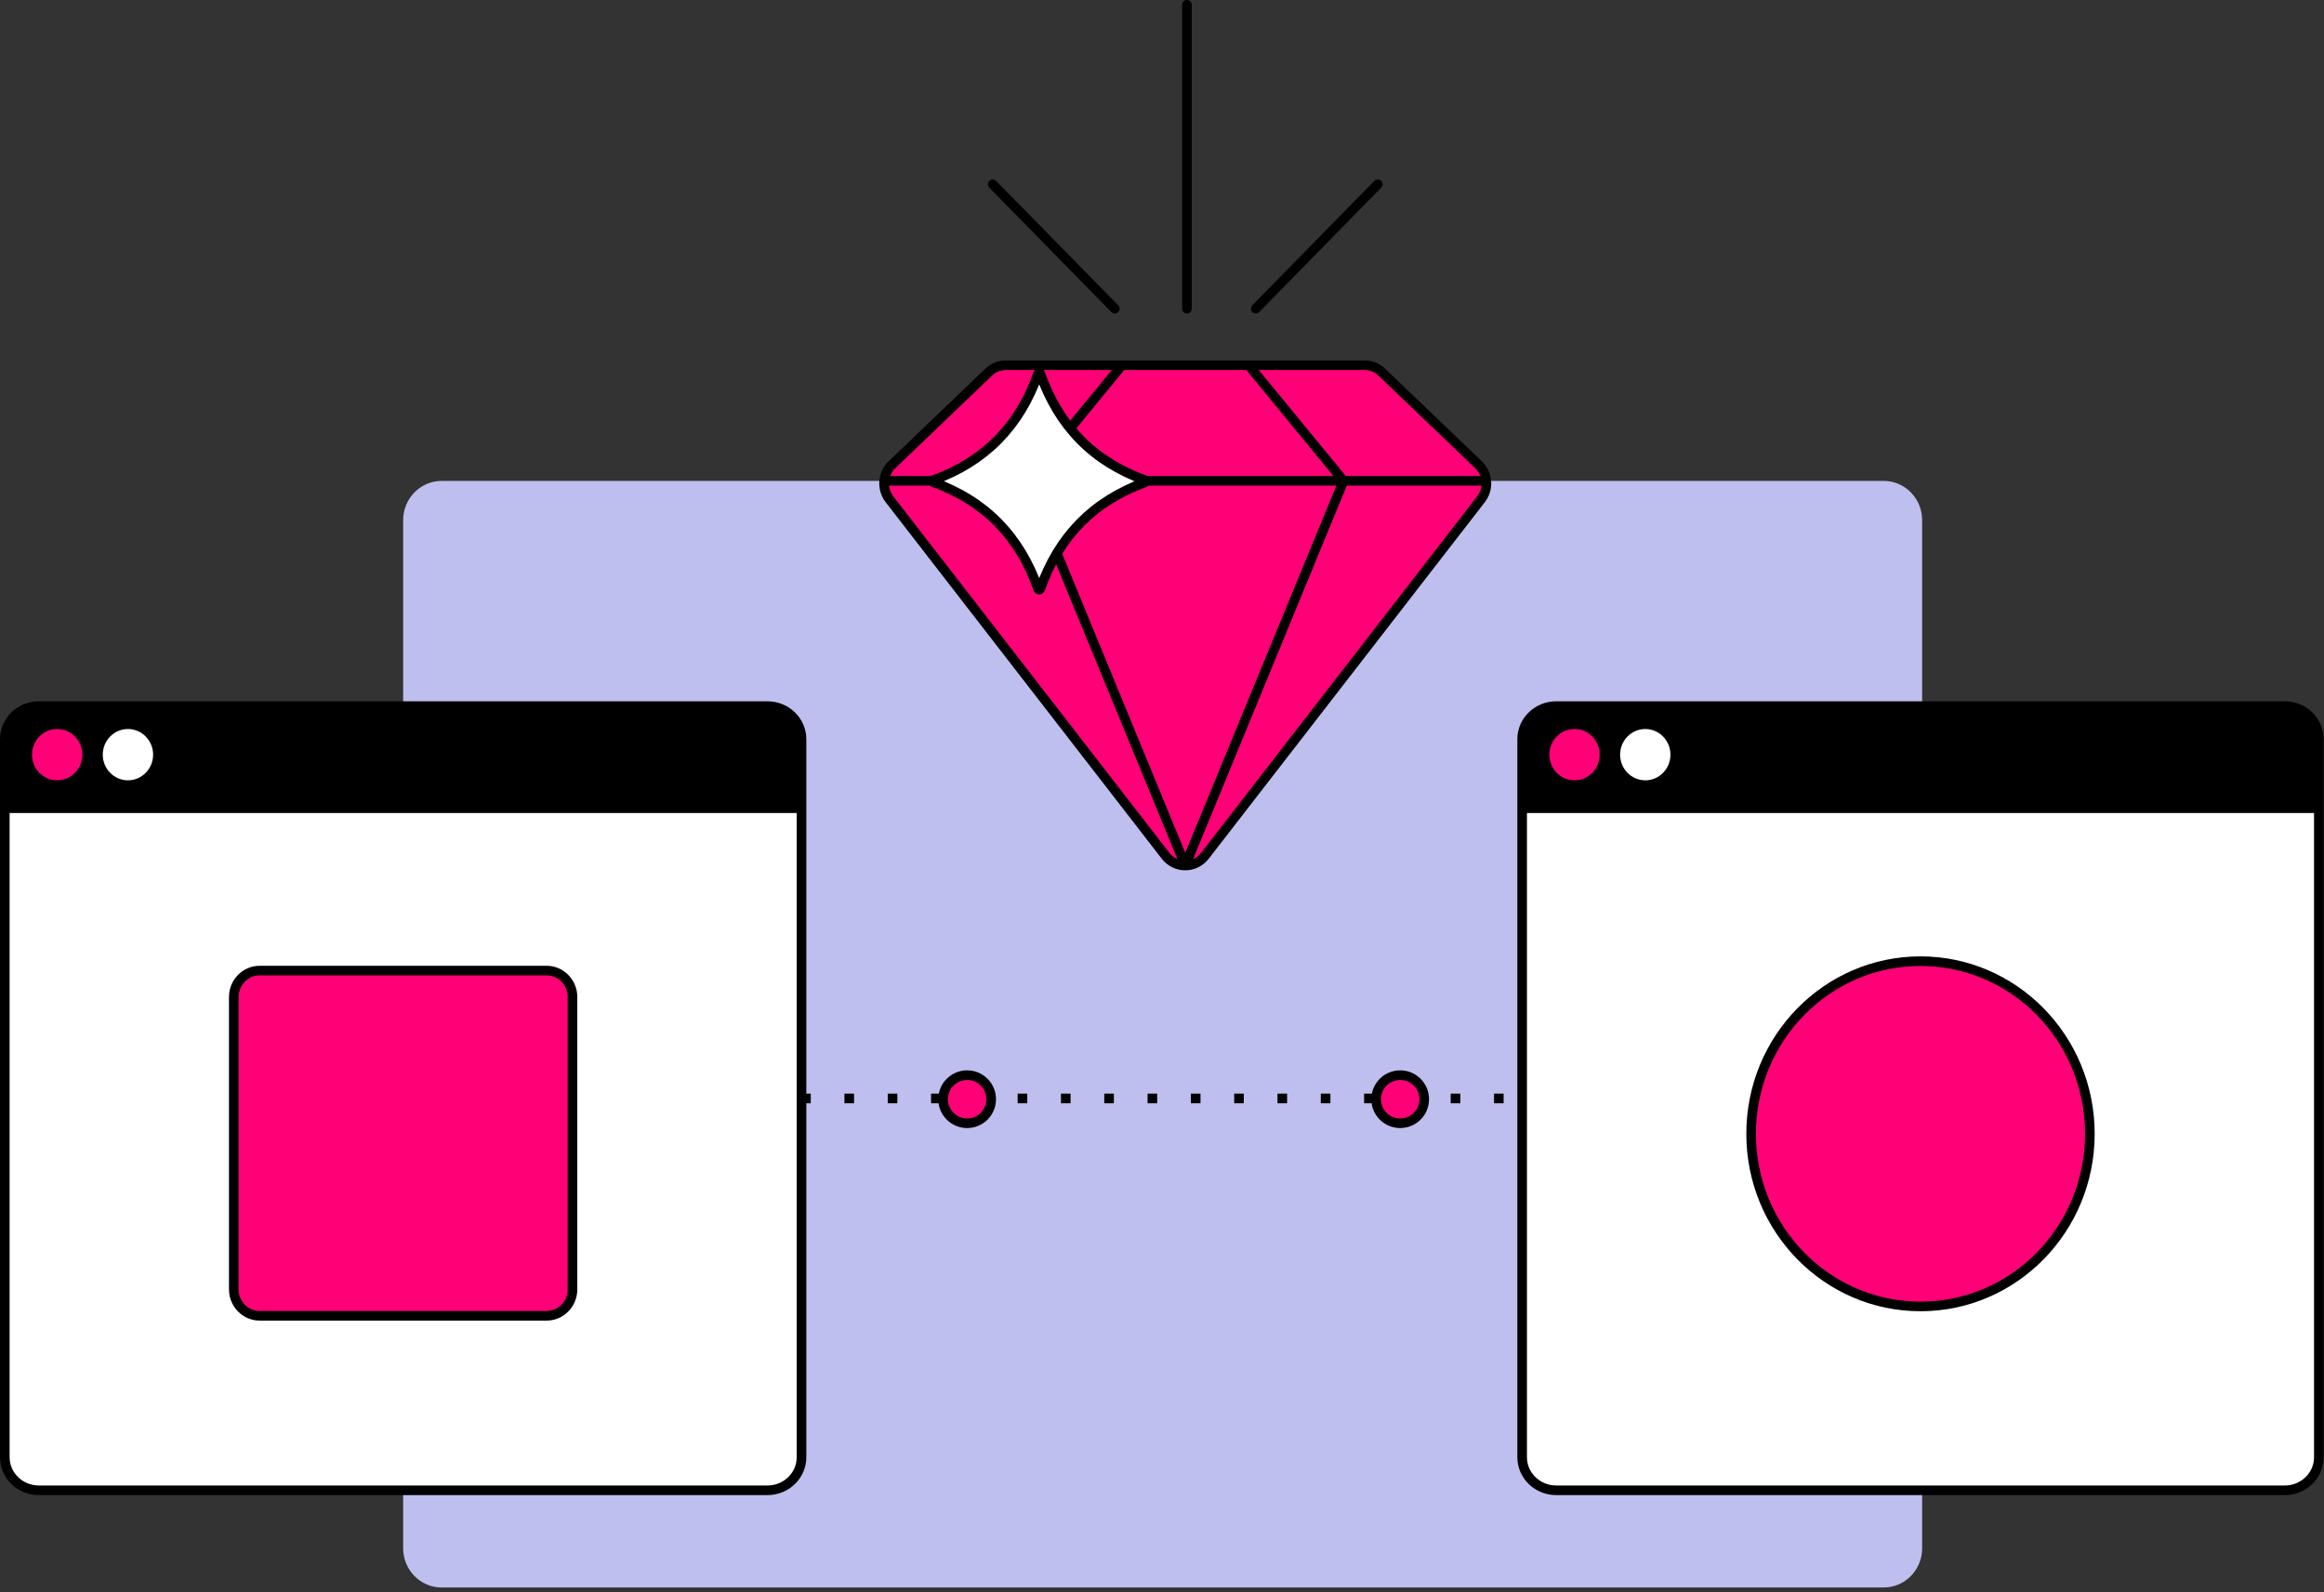
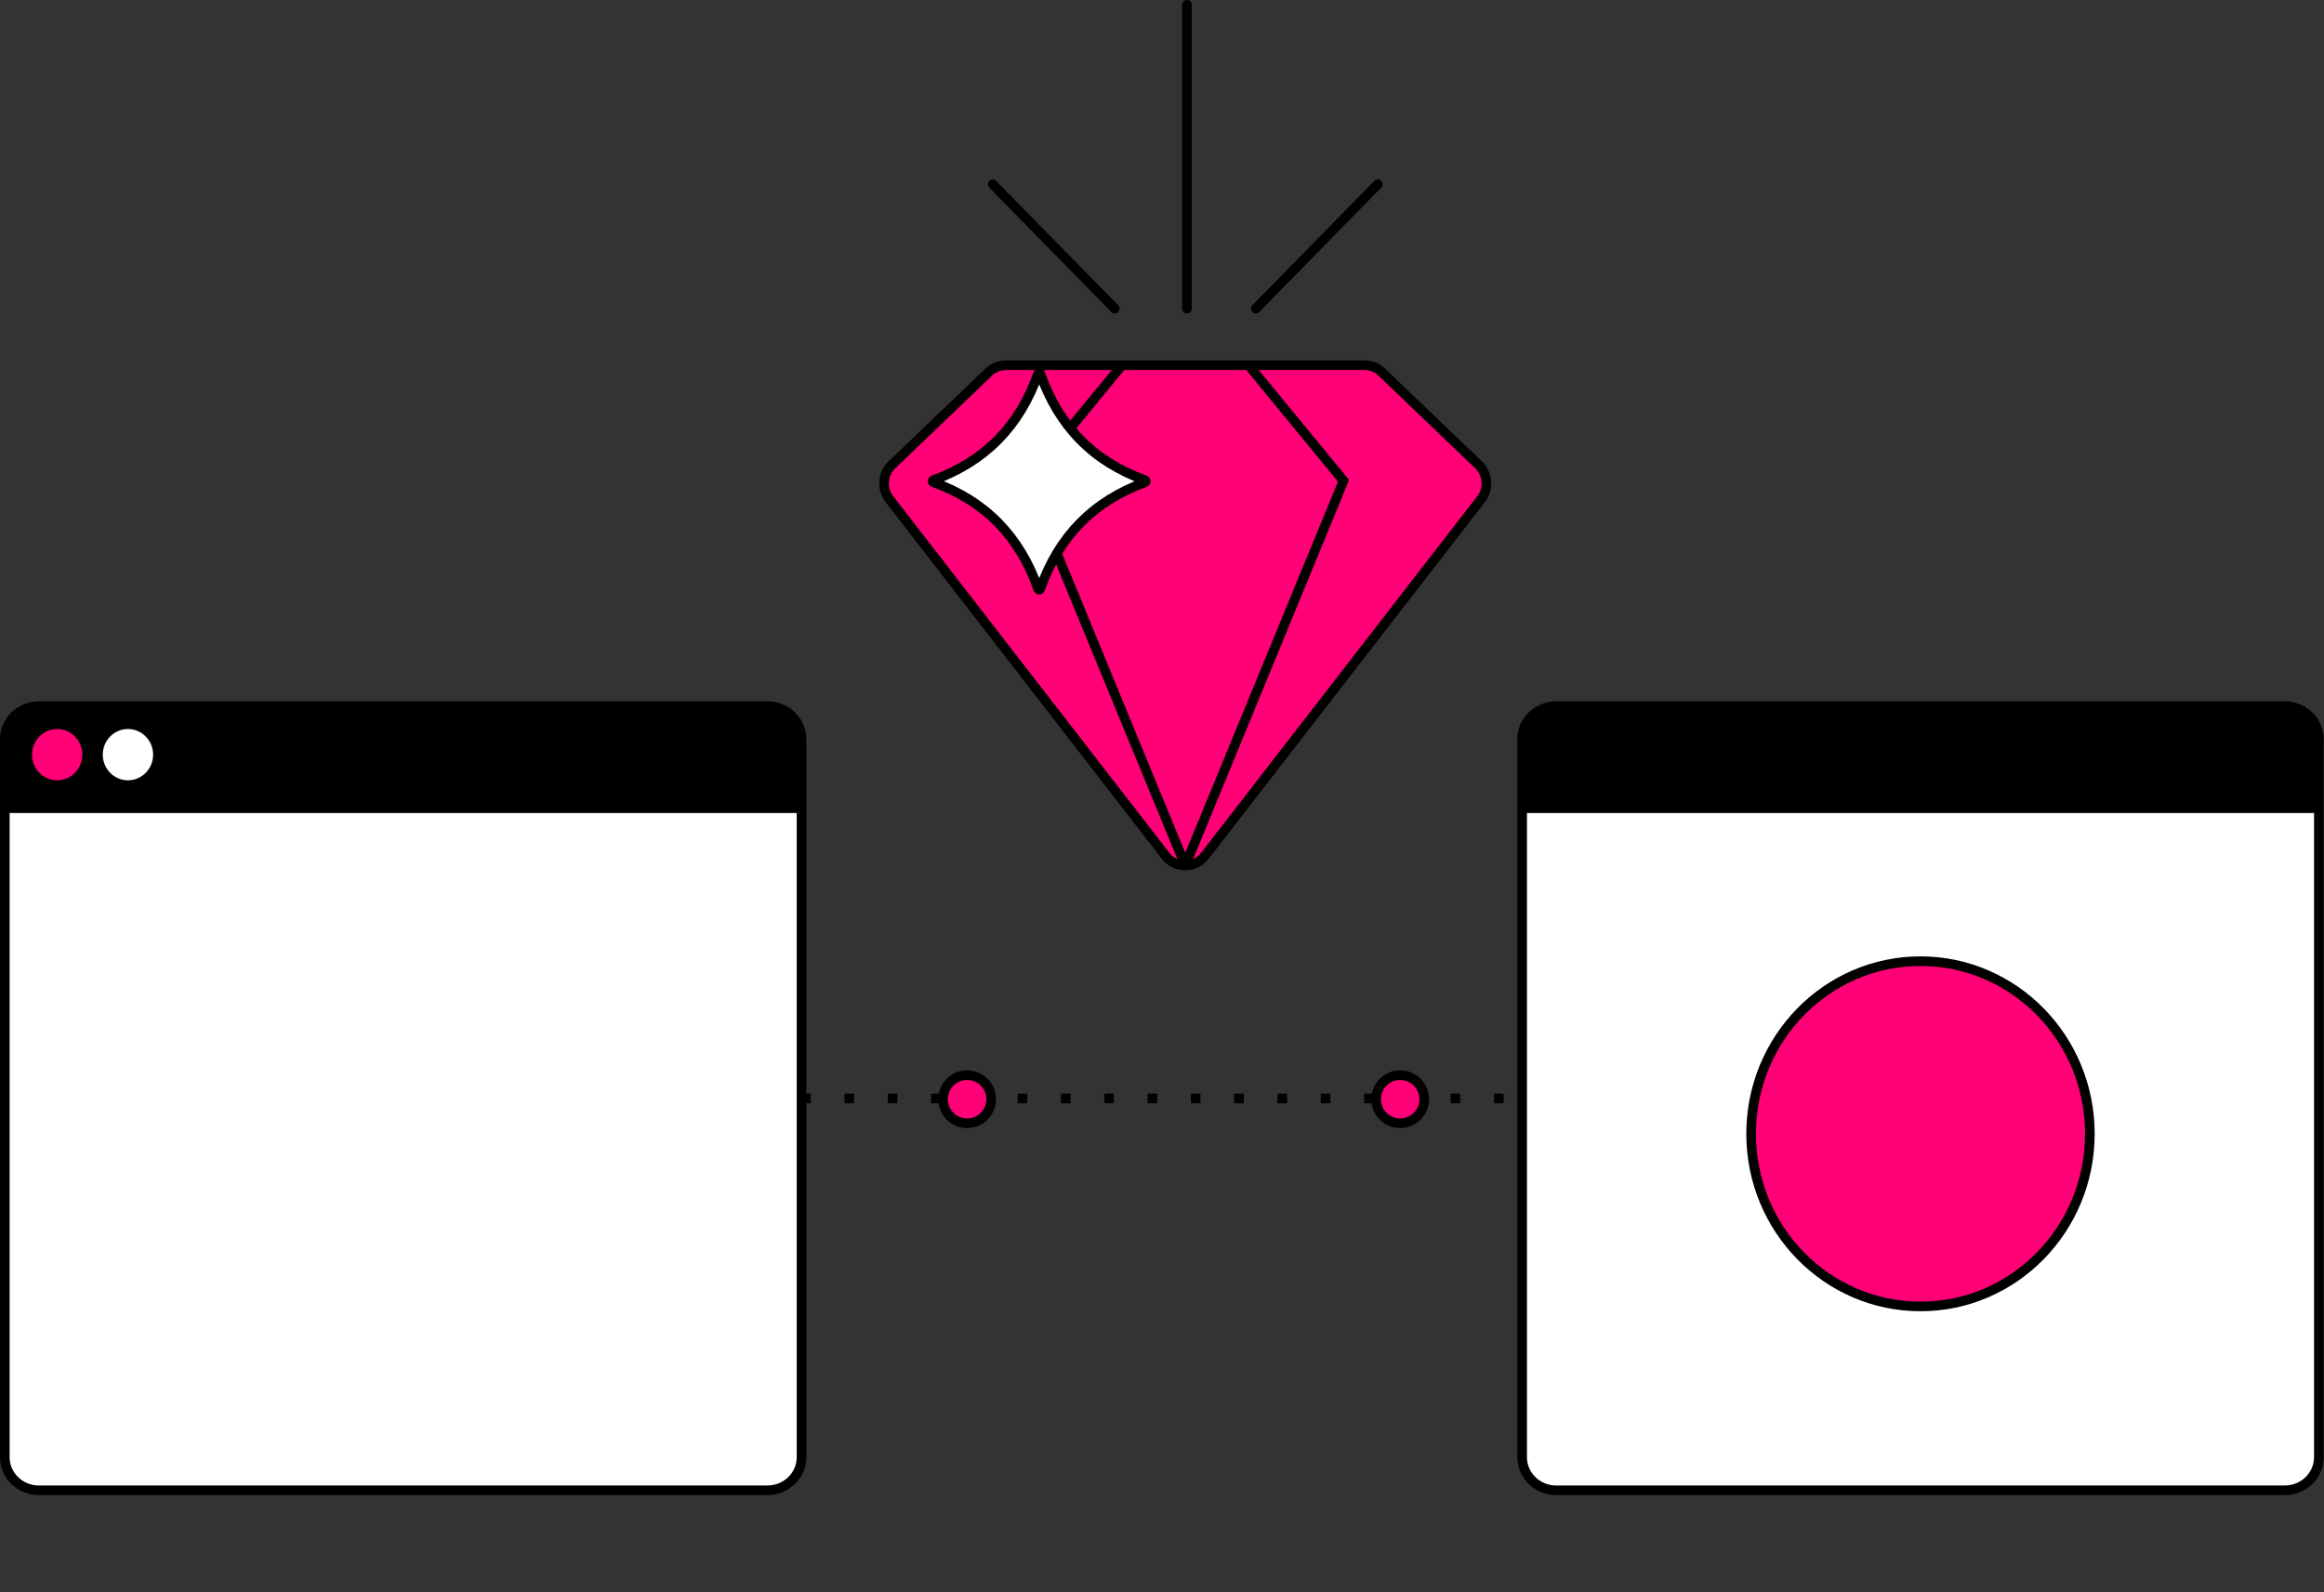
<svg xmlns="http://www.w3.org/2000/svg" width="483" height="331" viewBox="0 0 483 331" fill="none">
  <rect x="0" y="0" width="483" height="331" fill="#333333" stroke="none" />
-   <path d="M391.48 99.974H91.79C87.372 99.974 83.79 103.625 83.79 108.13V321.858C83.79 326.363 87.372 330.014 91.79 330.014H391.48C395.898 330.014 399.48 326.363 399.48 321.858V108.13C399.48 103.625 395.898 99.974 391.48 99.974Z" fill="#BFBFEF" />
  <path d="M205.49 77.361L185.38 96.619C183.41 98.505 183.18 101.615 184.86 103.786L242.24 177.904C244.33 180.596 248.33 180.596 250.42 177.904L307.8 103.786C309.48 101.625 309.25 98.516 307.28 96.619L287.17 77.361C286.2 76.433 284.93 75.923 283.6 75.923H209.05C207.72 75.923 206.45 76.443 205.48 77.361H205.49Z" fill="#FF0077" stroke="black" stroke-width="2" />
-   <path d="M183.771 99.953H308.12" stroke="black" stroke-width="2" />
  <path d="M233.181 75.923L213.431 99.953L246.331 179.923" stroke="black" stroke-width="2" />
  <path d="M259.49 75.923L279.23 99.953L246.33 179.923" stroke="black" stroke-width="2" />
  <path d="M216.2 122.433C216.13 122.637 215.84 122.637 215.76 122.433C211.92 111.484 204.75 104.143 193.98 100.259C193.78 100.188 193.78 99.892 193.98 99.811C204.72 95.896 211.92 88.586 215.76 77.647C215.83 77.443 216.12 77.443 216.2 77.647C220.04 88.596 227.21 95.936 237.98 99.821C238.18 99.892 238.18 100.188 237.98 100.269C227.24 104.184 220.04 111.494 216.2 122.433Z" fill="white" stroke="black" stroke-width="2" />
  <path d="M246.681 64.168V1" stroke="black" stroke-width="2" stroke-linecap="round" />
  <path d="M260.98 64.168L286.34 38.313" stroke="black" stroke-width="2" stroke-linecap="round" />
  <path d="M231.69 64.168L206.32 38.313" stroke="black" stroke-width="2" stroke-linecap="round" />
  <path d="M103.5 228.35H402.5" stroke="black" stroke-width="2" stroke-linejoin="bevel" stroke-dasharray="2 7" />
  <circle cx="291" cy="228.507" r="5" fill="#FF0077" stroke="black" stroke-width="2" />
  <circle cx="201" cy="228.507" r="5" fill="#FF0077" stroke="black" stroke-width="2" />
  <path d="M159.51 146.789H8.07C4.17 146.789 1 149.868 1 153.661V302.936C1 306.729 4.17 309.808 8.07 309.808H159.51C163.41 309.808 166.58 306.729 166.58 302.936V153.661C166.58 149.868 163.41 146.789 159.51 146.789Z" fill="white" stroke="black" stroke-width="2" stroke-miterlimit="10" />
  <path d="M161.47 147.015H6.47C3.708 147.015 1.47 149.253 1.47 152.015V169.015H166.47V152.015C166.47 149.253 164.231 147.015 161.47 147.015Z" fill="black" />
  <path d="M11.88 162.214C14.769 162.214 17.11 159.827 17.11 156.882C17.11 153.938 14.769 151.55 11.88 151.55C8.992 151.55 6.65 153.938 6.65 156.882C6.65 159.827 8.992 162.214 11.88 162.214Z" fill="#FF0077" />
  <path d="M26.59 162.214C29.479 162.214 31.82 159.827 31.82 156.882C31.82 153.938 29.479 151.55 26.59 151.55C23.702 151.55 21.36 153.938 21.36 156.882C21.36 159.827 23.702 162.214 26.59 162.214Z" fill="white" />
-   <path d="M113.6 201.771H53.97C50.999 201.771 48.59 204.226 48.59 207.255V268.048C48.59 271.078 50.999 273.533 53.97 273.533H113.6C116.571 273.533 118.98 271.078 118.98 268.048V207.255C118.98 204.226 116.571 201.771 113.6 201.771Z" fill="#FF0077" stroke="black" stroke-width="2" stroke-miterlimit="10" stroke-linecap="round" />
  <path d="M474.86 146.789H323.42C319.52 146.789 316.35 149.868 316.35 153.661V302.936C316.35 306.729 319.52 309.808 323.42 309.808H474.86C478.76 309.808 481.93 306.729 481.93 302.936V153.661C481.93 149.868 478.76 146.789 474.86 146.789Z" fill="white" stroke="black" stroke-width="2" stroke-miterlimit="10" />
  <path d="M476.465 147.015H321.465C318.703 147.015 316.465 149.253 316.465 152.015V169.015H481.465V152.015C481.465 149.253 479.226 147.015 476.465 147.015Z" fill="black" />
-   <path d="M327.23 162.214C330.118 162.214 332.46 159.827 332.46 156.882C332.46 153.938 330.118 151.55 327.23 151.55C324.342 151.55 322 153.938 322 156.882C322 159.827 324.342 162.214 327.23 162.214Z" fill="#FF0077" />
-   <path d="M341.94 162.214C344.828 162.214 347.17 159.827 347.17 156.882C347.17 153.938 344.828 151.55 341.94 151.55C339.052 151.55 336.71 153.938 336.71 156.882C336.71 159.827 339.052 162.214 341.94 162.214Z" fill="white" />
  <path d="M399.139 271.587C418.58 271.587 434.339 255.52 434.339 235.7C434.339 215.88 418.58 199.813 399.139 199.813C379.699 199.813 363.939 215.88 363.939 235.7C363.939 255.52 379.699 271.587 399.139 271.587Z" fill="#FF0077" stroke="black" stroke-width="2" stroke-miterlimit="10" stroke-linecap="round" />
</svg>